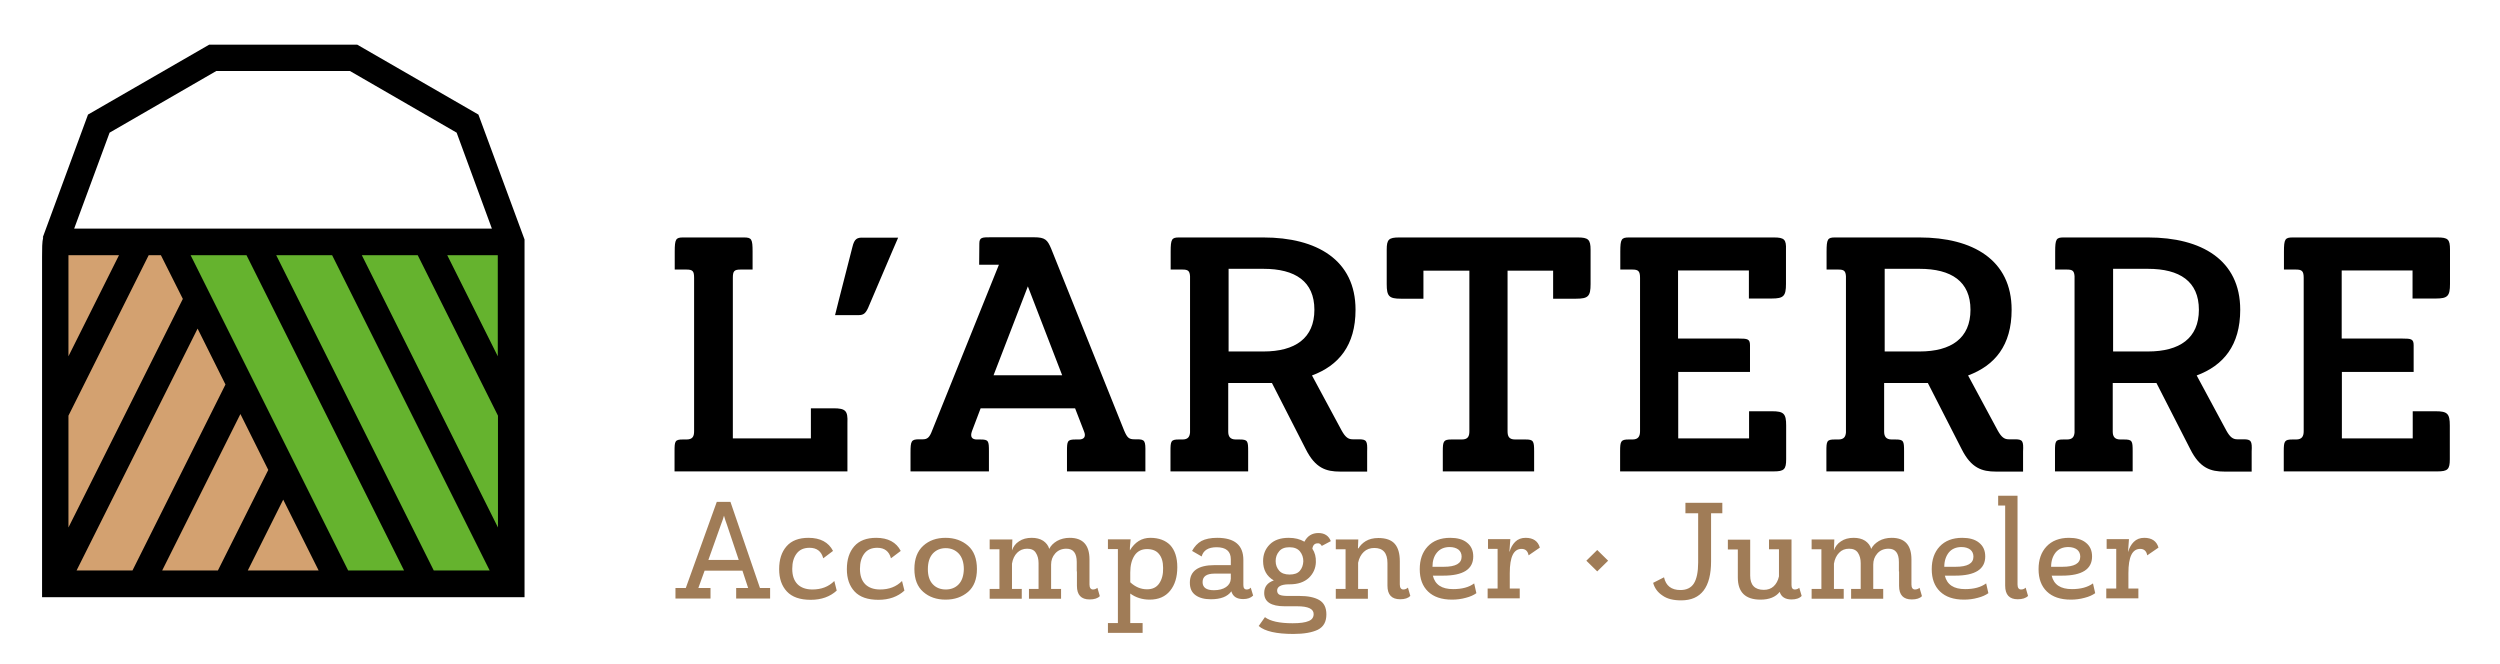
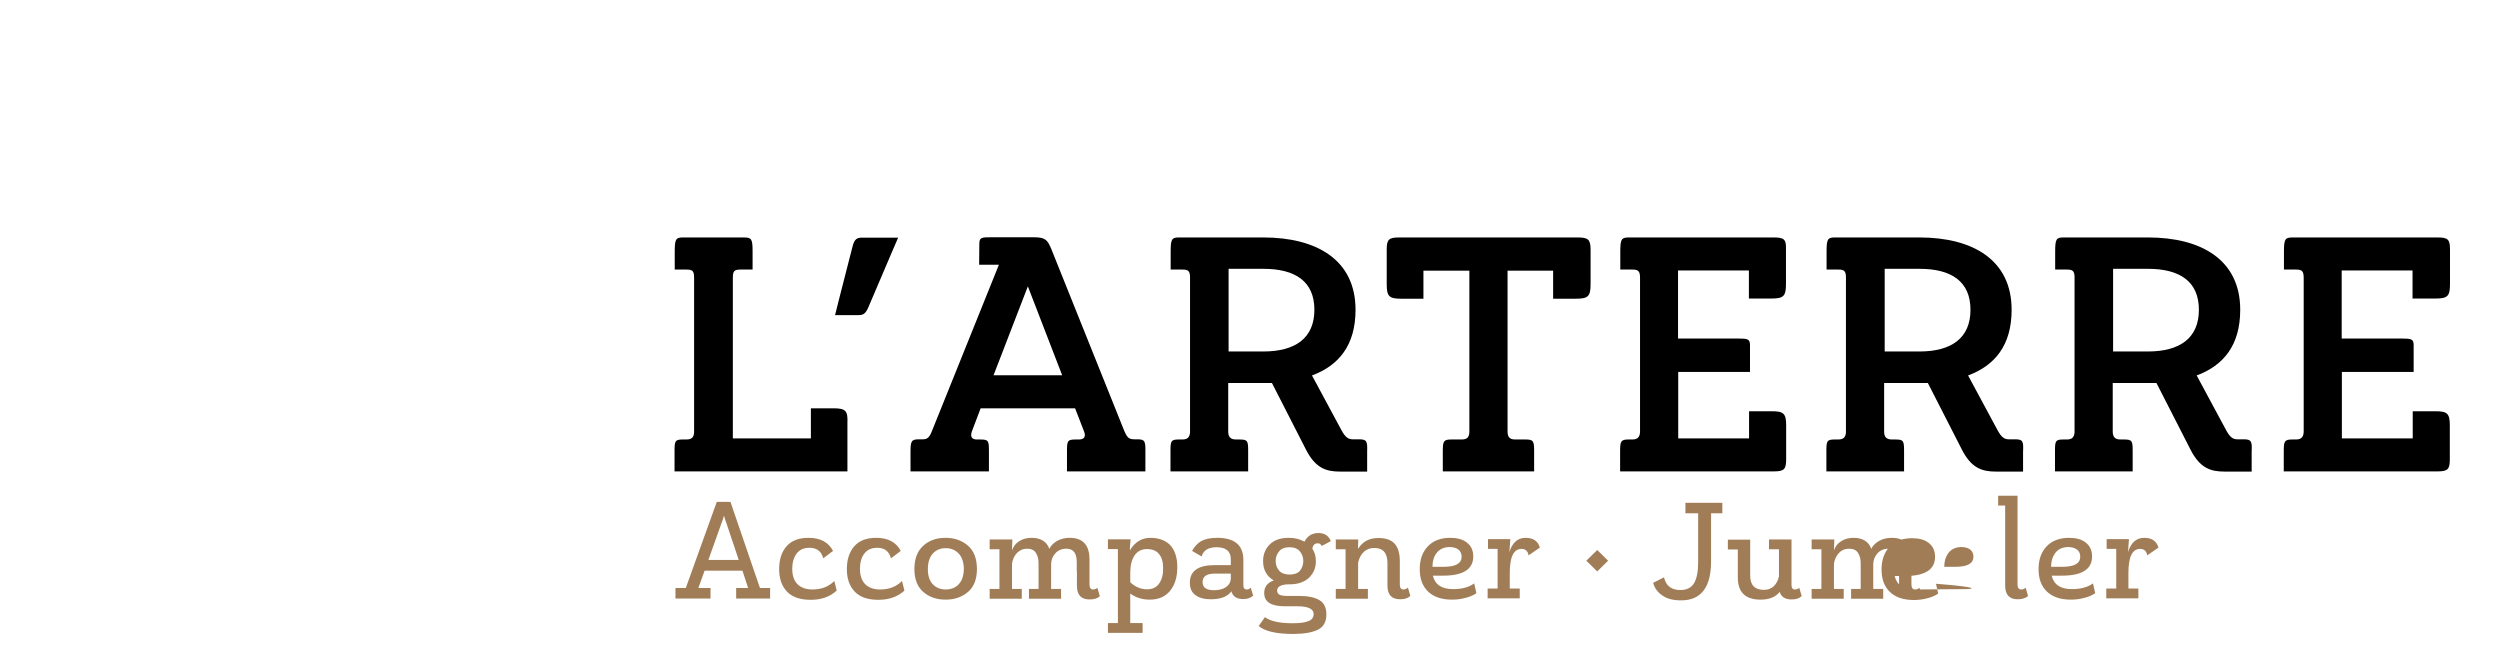
<svg xmlns="http://www.w3.org/2000/svg" version="1.1" id="Calque_1" x="0px" y="0px" viewBox="0 0 1355 360" style="enable-background:new 0 0 1355 360;" xml:space="preserve">
  <style type="text/css">
	.st0{fill:#65B32E;}
	.st1{fill:#D3A170;}
	.st2{fill:#A07C57;}
</style>
  <g>
    <path d="M616.3,238.1h-1.4c-2.9,0-3.9-0.7-5.6-4.7l-39.6-98.7c-2-4.7-3.2-6.1-9.3-6.1h-23.5c-4.5,0-6.1,0-6.1,3.4   c0,0.1-0.1,11.5-0.1,11.5h10.7l-36.2,89.9c-1.4,3.8-2.7,4.7-5,4.7h-2c-4.3,0-4.7,0.9-4.7,7.2v10.2h42.5v-8.7h0v-2.2   c0-5.6-0.2-6.4-4.5-6.4h-2c-2.7,0-3.8-1.4-2.7-4.5l4.7-12.4h51.2l4.8,12.4c1.3,3,0,4.5-2.7,4.5h-2c-4.3,0-4.5,0.9-4.5,6.4v10.9   h37.8h4.7v-10.2C620.9,239,620.6,238.1,616.3,238.1z M538.5,203.4l18.6-48.2l18.6,48.2H538.5z M736.5,238.1h-3.4   c-2.3,0-3.9-1.1-5.9-4.7l-16.1-29.9c14.5-5.4,23.6-16.3,23.6-35.6c0-27-21-39.2-50-39.2H639c-3.9,0-4.5,0.9-4.5,7.7v9.7h6.4   c3,0,3.9,0.7,4.1,3.6v84.7c-0.2,2.3-1.1,3.8-4.1,3.8h-2c-4.3,0-4.5,0.9-4.5,6.4v10.9h42.1v-10.9c0-5.6-0.2-6.4-4.7-6.4h-2   c-3.2,0-4.1-1.8-4.1-4.3v-26.3h23.7l18.3,35.8c5.2,10.4,11.1,12.2,18.6,12.2h14.7v-10.9C741.2,239,740.7,238.1,736.5,238.1z    M684.8,190.5h-18.9v-44.8h18.9c17.2,0,27.6,6.8,27.6,22.2C712.4,183.3,702,190.5,684.8,190.5z M1092.1,238.1h-3.4   c-2.3,0-3.9-1.1-5.9-4.7l-16.1-29.9c14.5-5.4,23.6-16.3,23.6-35.6c0-27-21-39.2-50-39.2h-45.8c-3.9,0-4.5,0.9-4.5,7.7v9.7h6.4   c3,0,3.9,0.7,4.1,3.6v84.7c-0.2,2.3-1.1,3.8-4.1,3.8h-2c-4.3,0-4.5,0.9-4.5,6.4v10.9h42.1v-10.9c0-5.6-0.2-6.4-4.7-6.4h-2   c-3.2,0-4.1-1.8-4.1-4.3v-26.3h23.7l18.3,35.8c5.2,10.4,11.1,12.2,18.6,12.2h14.7v-10.9C1096.8,239,1096.3,238.1,1092.1,238.1z    M1040.4,190.5h-18.9v-44.8h18.9c17.2,0,27.6,6.8,27.6,22.2C1068,183.3,1057.6,190.5,1040.4,190.5z M1216,238.1h-3.4   c-2.3,0-3.9-1.1-5.9-4.7l-16.1-29.9c14.5-5.4,23.6-16.3,23.6-35.6c0-27-21-39.2-50-39.2h-45.8c-3.9,0-4.5,0.9-4.5,7.7v9.7h6.4   c3,0,3.9,0.7,4.1,3.6v84.7c-0.2,2.3-1.1,3.8-4.1,3.8h-2c-4.3,0-4.5,0.9-4.5,6.4v10.9h42.1v-10.9c0-5.6-0.2-6.4-4.7-6.4h-2   c-3.2,0-4.1-1.8-4.1-4.3v-26.3h23.7l18.3,35.8c5.2,10.4,11.1,12.2,18.6,12.2h14.7v-10.9C1220.7,239,1220.1,238.1,1216,238.1z    M1164.2,190.5h-18.9v-44.8h18.9c17.2,0,27.6,6.8,27.6,22.2C1191.8,183.3,1181.4,190.5,1164.2,190.5z M855.1,128.7h-96.7   c-5.7,0-6.8,1.1-6.8,6.6V154c0,6.6,1.3,7.9,7.7,7.9h12.2v-15.2h24.9v87c0,2.7-0.7,4.5-4.1,4.5h-5.6c-4.3,0-4.7,0.9-4.7,6.4v10.9   h4.7h44.8v-10.9c0-5.6-0.4-6.4-4.7-6.4h-5.6c-3.4,0-4.1-1.8-4.1-4.5v-87h24.7v15.2h12.4c6.6,0,7.9-1.3,7.9-7.9v-18.6   C862.1,129.8,860.8,128.7,855.1,128.7z M961.4,128.7h-78.5c-4.1,0-4.7,0.9-4.7,7.7v9.7h6.6c3.2,0,4.1,0.9,4.1,4.5v83.1   c0,2.7-0.9,4.5-4.1,4.5h-2c-4.3,0-4.7,0.9-4.7,6.4v10.9h83.2c5.7,0,6.8-1.1,6.8-6.6v-18.3c0-6.4-1.3-7.7-7.7-7.7h-12.4v14.7h-38.4   v-36h38.9c0,0,0-14.3,0-14.5c0-3.4-1.4-3.6-6.1-3.6h-32.9v-36.9h38.4v15.2l12.4,0c6.4,0,7.7-1.3,7.7-7.9v-18.6   C968.2,129.8,967.1,128.7,961.4,128.7z M1320.2,161.8c6.4,0,7.7-1.3,7.7-7.9v-18.6c0-5.6-1.1-6.6-6.8-6.6h-78.5   c-4.1,0-4.7,0.9-4.7,7.7v9.7h6.6c3.2,0,4.1,0.9,4.1,4.5v83.1c0,2.7-0.9,4.5-4.1,4.5h-2c-4.3,0-4.7,0.9-4.7,6.4v10.9h83.2   c5.7,0,6.8-1.1,6.8-6.6v-18.3c0-6.4-1.3-7.7-7.7-7.7h-12.4v14.7h-38.4v-36h38.9v-13.7c0-0.3,0-0.5,0-0.8c0-3.4-1.4-3.6-6.1-3.6   h-32.9v-36.9h38.4v15.2L1320.2,161.8z M451.7,221.3h-12.2v16.3h-42.3v-87c0-3.6,0.7-4.5,4.1-4.5h6.6v-9.7c0-6.8-0.5-7.7-4.7-7.7   h-33c-3.9,0-4.5,0.9-4.5,7.7v9.7h6.4c3.4,0,4.1,0.9,4.1,4.5v83.1c0,2.7-0.7,4.5-4.1,4.5h-2c-4.3,0-4.5,0.9-4.5,6.4v10.9h93.7v-26.3   C459.6,222.6,458.3,221.3,451.7,221.3z M462,133.9l-7.4,28.9l-2,8h12.7c2.7,0,3.8-0.9,5.2-3.9l13.1-30.7l3.2-7.4h-18.8   C464.7,128.7,463.1,129.2,462,133.9z" />
    <g>
-       <polygon class="st0" points="91.9,132.5 184.2,316.2 276.4,316.2 276.4,128.7   " />
-       <polygon class="st1" points="91.9,132.5 184.2,316.2 28.3,316.2 29,128.7   " />
-       <path d="M259.3,62.1l-65.7-37.9h-80.2L47.7,62.1l-24.5,66.5l0.2,0.1c-0.6,2.5-0.6,6-0.6,10.4l0,184.6h261.5V129.8L259.3,62.1z     M64.5,138.3l-27.4,54.8c0-23.7,0-44.4,0-54.8H64.5z M37.1,225.3l43.5-87h6.6L99.1,162L37.1,285.9    C37.1,269.1,37.1,247.3,37.1,225.3z M107.1,178.1l15.1,30.3L71.8,309.2H41.5L107.1,178.1z M130.3,224.4l15.1,30.3l-27.3,54.5H87.9    L130.3,224.4z M153.5,270.8l19.2,38.4h-38.4L153.5,270.8z M103.3,138.3h30.3l85.4,170.9h-30.3L103.3,138.3z M149.7,138.3H180    l85.4,170.9h-30.3L149.7,138.3z M196.1,138.3h30.3l43.5,87v60.6L196.1,138.3z M269.8,193.1l-27.4-54.8h27.4V193.1z M59.4,71.9    l57.8-33.4h72.5l57.8,33.4l19.1,52H40.2L59.4,71.9z" />
-     </g>
-     <path class="st2" d="M395.9,272h-7.4l-16.8,46.7h-5.6v5.7h19v-5.7h-6.6l3.4-9.4h20.5l3.1,9.4H399v5.7h18.4v-5.7h-5.5L395.9,272z    M383.9,303.6l6.8-19.1c0.9-2.3,1.4-3.9,1.7-5c0.5,1.7,1,3.4,1.6,4.9l6.4,19.1H383.9z M440.3,319.5c-3.5,0-6.2-1-8.1-2.9   c-1.9-2-2.8-4.7-2.8-8.3c0-3.5,0.8-6.2,2.4-8.3c1.6-2.1,3.9-3.1,7-3.1c3.9,0,6.4,1.9,7.4,5.7l5.3-4c-2.4-4.7-6.9-7.1-13.3-7.1   c-5.2,0-9.2,1.5-11.9,4.6c-2.7,3.1-4,7.2-4,12.4c0,5.1,1.4,9.1,4.2,12.1c2.8,3,7.1,4.5,12.9,4.5c5.8,0,10.5-1.7,14.1-5l-1.3-5.2   C449.1,318,445.2,319.5,440.3,319.5z M477,319.5c-3.5,0-6.2-1-8.1-2.9c-1.9-2-2.8-4.7-2.8-8.3c0-3.5,0.8-6.2,2.4-8.3   c1.6-2.1,3.9-3.1,7-3.1c3.9,0,6.4,1.9,7.4,5.7l5.3-4c-2.4-4.7-6.9-7.1-13.3-7.1c-5.2,0-9.2,1.5-11.9,4.6c-2.7,3.1-4,7.2-4,12.4   c0,5.1,1.4,9.1,4.2,12.1c2.8,3,7.1,4.5,12.9,4.5c5.8,0,10.5-1.7,14.1-5l-1.3-5.2C485.8,318,481.9,319.5,477,319.5z M512.5,291.5   c-4.9,0-8.9,1.4-12.1,4.3c-3.2,2.9-4.8,7.1-4.8,12.6c0,5.5,1.6,9.6,4.8,12.4c3.2,2.8,7.2,4.2,12.1,4.2c4.9,0,8.9-1.4,12.2-4.2   c3.2-2.8,4.8-6.9,4.8-12.4c0-5.5-1.6-9.8-4.8-12.6C521.5,293,517.4,291.5,512.5,291.5z M519.6,316.7c-1.8,1.9-4.2,2.8-7,2.8   s-5.2-0.9-7-2.8c-1.8-1.9-2.7-4.6-2.7-8.2c0-3.7,0.9-6.5,2.7-8.5c1.8-1.9,4.1-2.9,7-2.9c2.8,0,5.2,1,7,2.9c1.8,1.9,2.8,4.8,2.8,8.5   C522.3,312.1,521.4,314.8,519.6,316.7z M592.4,319.5c-1.2,0-1.9-0.9-1.9-2.7v-13.6c0-7.8-3.6-11.7-10.7-11.7   c-2.6,0-4.9,0.6-6.9,1.7c-2,1.2-3.4,2.6-4.2,4.3c-0.5-1.8-1.7-3.3-3.3-4.4c-1.7-1.1-3.8-1.6-6.2-1.6c-2.7,0-5,0.6-6.9,1.9   c-1.9,1.2-3.1,2.9-3.8,4.9l0.2-5.9h-12.3v5.3h5.3v21.5h-5.3v5.3h17.4v-5.3h-5.3v-13.7c0.4-2.5,1.4-4.5,2.8-5.9s3.2-2.2,5.4-2.2   c2.2,0,3.8,0.7,4.7,2.2c1,1.5,1.5,3.4,1.5,5.6v14h-5.2v5.3h17.4v-5.3h-5.4v-13.2c0-2.3,0.7-4.3,2.2-6c1.5-1.7,3.5-2.6,6.1-2.6   c3.7,0,5.6,2.4,5.6,7.2v5.1h0.1v7.8c0,5,2.3,7.4,6.9,7.4c2.5,0,4.4-0.6,5.5-1.8l-1.3-4.5C594.1,319.2,593.2,319.5,592.4,319.5z    M623.5,291.5c-4.7,0-8.4,2.3-11.1,6.8c0-1.1,0-2,0.1-2.6l0.3-3.4h-12.3v5.3h5.4v40.1h-5.4v5.3h18.8v-5.3h-6.7v-16   c3,2.2,6.6,3.3,10.5,3.3c4.8,0,8.5-1.6,11.1-4.8c2.6-3.2,3.9-7.4,3.9-12.8c0-5.2-1.3-9.2-3.9-12   C631.7,292.9,628.1,291.5,623.5,291.5z M628.3,316.2c-1.5,2.2-3.7,3.2-6.6,3.2c-3.4,0-6.4-1.3-9.1-3.8v-5.3c0-3.9,0.8-6.9,2.3-9.2   c1.5-2.3,3.8-3.5,6.8-3.5c2.9,0,5.1,0.9,6.5,2.7c1.5,1.8,2.2,4.3,2.2,7.5C630.5,311.2,629.8,314,628.3,316.2z M675.7,319.5   c-1.2,0-1.8-0.8-1.8-2.4v-13.6c0-8-4.7-12-14.2-12c-3.5,0-6.4,0.6-8.5,1.7c-2.1,1.2-3.8,3-5.1,5.4l5.2,3c0.9-3.3,3.6-5,8.1-5   c5.1,0,7.7,2.2,7.7,6.5v3.2h-8.8c-8.9,0-13.4,3.2-13.4,9.5c0,3.1,1,5.3,3.1,6.8c2.1,1.5,4.8,2.2,8.3,2.2c5.3,0,9-1.4,11.1-4.3   c0.8,2.8,2.9,4.2,6.4,4.2c2.3,0,4.1-0.6,5.4-1.9l-1.3-4.3C677.3,319.2,676.6,319.5,675.7,319.5z M667.1,313.7   c-0.1,1.9-1,3.4-2.6,4.5c-1.6,1.1-3.8,1.7-6.6,1.7c-4.1,0-6.1-1.5-6.1-4.4c0-3.1,2.2-4.6,6.5-4.6h8.8V313.7z M714.1,294.5   c0.2,0,0.4,0,0.6,0c0.2,0,0.3,0.1,0.4,0.1c0.1,0.1,0.2,0.1,0.3,0.2c0.1,0.1,0.2,0.1,0.3,0.2c0.1,0.1,0.2,0.2,0.3,0.3   c0,0.1,0.1,0.2,0.2,0.3c0.1,0.1,0.2,0.2,0.2,0.3l4.9-2.6c-1.1-2.9-3.4-4.4-6.7-4.4c-3.5,0-6,1.6-7.6,4.7c-2.4-1.4-5.2-2.1-8.5-2.1   c-4.5,0-7.9,1.2-10.3,3.6c-2.4,2.4-3.6,5.4-3.6,9c0,4.7,1.9,8.2,5.8,10.5c-3.5,1.2-5.2,3.5-5.2,6.8c0,4.8,3.7,7.2,11.1,7.2h6.8   c5.9,0,8.9,1.4,8.9,4.2c0,1.8-0.9,3.1-2.7,3.8c-1.8,0.8-4.7,1.2-8.7,1.2c-7.1,0-12.1-1.1-15-3.3l-3.4,4.8c3.4,2.9,9.7,4.3,18.8,4.3   c5.8,0,10.2-0.8,13.3-2.3c3.1-1.6,4.6-4.3,4.6-8.3c0-3.7-1.3-6.3-3.9-7.8c-2.6-1.5-6.2-2.2-10.7-2.2H698c-2,0-3.5-0.2-4.4-0.6   c-0.9-0.4-1.4-1.2-1.4-2.3c0-2.1,2-3.3,6.1-3.4h0.7c4.5,0,7.9-1.2,10.4-3.5c2.4-2.3,3.7-5.2,3.8-8.5c0.1-2.8-0.5-5.2-1.9-7.3   C711.6,295.4,712.6,294.5,714.1,294.5z M704.5,309.4c-1.2,1.4-3.1,2-5.6,2c-2.5,0-4.4-0.7-5.6-2.1c-1.2-1.4-1.9-3.1-1.9-5.2   c0-2,0.6-3.8,1.9-5.3c1.2-1.5,3.1-2.2,5.6-2.2c2.6,0,4.5,0.8,5.7,2.3c1.2,1.5,1.8,3.3,1.8,5.3C706.3,306.3,705.7,308,704.5,309.4z    M760.6,319.5c-1.2,0-1.9-0.9-1.9-2.7v-12.6c0-4.2-0.9-7.3-2.7-9.4c-1.8-2.1-4.8-3.2-8.9-3.2c-2.8,0-5.1,0.6-6.9,1.7   c-1.8,1.1-3.1,2.5-3.9,3.9H736l0.2-4.8H724v5.3h5.3v21.5H724v5.3h17.4v-5.3h-5.3V305c0.5-2.5,1.6-4.5,3.1-5.9   c1.5-1.4,3.4-2.1,5.7-2.1c4.7,0,7.1,2.7,7.1,8.2v12.2c0,5,2.3,7.4,6.9,7.4c2.5,0,4.3-0.6,5.5-1.8l-1.3-4.5   C762.3,319.2,761.5,319.5,760.6,319.5z M787.6,319.3c-6.2,0-9.8-2.4-11-7.3h5.6c10.9,0,16.3-3.5,16.3-10.4c0-3.2-1.1-5.7-3.4-7.5   c-2.2-1.8-5.3-2.6-9.1-2.6c-5.2,0-9.3,1.6-12.2,4.7c-2.9,3.1-4.3,7.2-4.3,12.3c0,5.2,1.5,9.2,4.5,12.1c3,2.9,7.3,4.4,13,4.4   c2.5,0,5-0.3,7.5-1c2.4-0.6,4.3-1.5,5.7-2.5l-1.2-5.3C796.2,318.3,792.4,319.3,787.6,319.3z M778.9,299.4c1.6-1.9,3.9-2.9,6.8-2.9   c2,0,3.6,0.5,4.8,1.4c1.1,0.9,1.7,2.2,1.7,3.8c0,3.7-3.2,5.5-9.7,5.5h-6.1C776.4,304,777.2,301.4,778.9,299.4z M826.9,291.5   c-2.3,0-4.2,0.7-5.7,2.2c-1.4,1.4-2.4,3.2-3,5.3h-0.1l0.5-6.8h-12.1v5.3h5.2v21.5h-5.4v5.3h17.4v-5.3h-5.4v-8.4   c0-8.8,2.1-13.1,6.4-13.1c2.1,0,3.4,1.2,3.8,3.5l6.1-4.2C833.6,293.3,831,291.5,826.9,291.5z M913.5,278.2h6.9v26.7   c0,5.1-0.8,8.9-2.3,11.3c-1.5,2.4-4,3.6-7.3,3.6c-4.9,0-7.9-2.3-8.9-6.9l-5.9,3c0.8,2.9,2.5,5.2,5.1,6.9c2.5,1.8,5.9,2.6,10.1,2.6   c10.8,0,16.2-7.1,16.2-21.2v-26h6.1v-5.7h-20V278.2z M972.8,319.5c-1.2,0-1.8-0.8-1.8-2.4v-24.7h-12.2v5.3h5.4v14.7   c-0.5,2.3-1.5,4.1-2.9,5.4c-1.4,1.3-3.2,1.9-5.3,1.9c-4.9,0-7.4-2.6-7.4-7.7v-19.5h-12.1v5.3h5.4V313c0,8,4.1,12,12.3,12   c4.7,0,8.2-1.4,10.4-4.2c0.8,2.7,3,4.1,6.4,4.1c2.4,0,4.3-0.6,5.5-1.9l-1.3-4.4C974.5,319.2,973.7,319.5,972.8,319.5z    M1037.9,319.5c-1.2,0-1.9-0.9-1.9-2.7v-13.6c0-7.8-3.6-11.7-10.7-11.7c-2.6,0-5,0.6-6.9,1.7c-2,1.2-3.4,2.6-4.2,4.3   c-0.5-1.8-1.7-3.3-3.3-4.4c-1.7-1.1-3.8-1.6-6.2-1.6c-2.7,0-5,0.6-6.9,1.9c-1.9,1.2-3.1,2.9-3.8,4.9l0.2-5.9h-12.3v5.3h5.3v21.5   h-5.3v5.3h17.4v-5.3H994v-13.7c0.4-2.5,1.4-4.5,2.8-5.9c1.4-1.5,3.2-2.2,5.4-2.2c2.2,0,3.8,0.7,4.8,2.2c1,1.5,1.5,3.4,1.5,5.6v14   h-5.2v5.3h17.4v-5.3h-5.4v-13.2c0-2.3,0.7-4.3,2.2-6c1.5-1.7,3.5-2.6,6.1-2.6c3.7,0,5.6,2.4,5.6,7.2v5.1h0.1v7.8   c0,5,2.3,7.4,6.9,7.4c2.5,0,4.4-0.6,5.5-1.8l-1.3-4.5C1039.7,319.2,1038.8,319.5,1037.9,319.5z M1065.1,319.3   c-6.2,0-9.8-2.4-11-7.3h5.6c10.9,0,16.3-3.5,16.3-10.4c0-3.2-1.1-5.7-3.4-7.5c-2.2-1.8-5.3-2.6-9.1-2.6c-5.2,0-9.3,1.6-12.2,4.7   c-2.9,3.1-4.3,7.2-4.3,12.3c0,5.2,1.5,9.2,4.5,12.1c3,2.9,7.3,4.4,13,4.4c2.5,0,5-0.3,7.5-1c2.4-0.6,4.3-1.5,5.7-2.5l-1.2-5.3   C1073.6,318.3,1069.9,319.3,1065.1,319.3z M1056.3,299.4c1.6-1.9,3.9-2.9,6.8-2.9c2,0,3.6,0.5,4.8,1.4c1.1,0.9,1.7,2.2,1.7,3.8   c0,3.7-3.2,5.5-9.7,5.5h-6.1C1053.8,304,1054.7,301.4,1056.3,299.4z M1095.4,319.5c-1.2,0-1.9-0.9-1.9-2.7v-48.1H1083v5.3h3.8v43.4   c0,5,2.3,7.4,6.8,7.4c2.5,0,4.4-0.6,5.6-1.8l-1.3-4.5C1097.2,319.2,1096.4,319.5,1095.4,319.5z M1123,319.3c-6.2,0-9.8-2.4-11-7.3   h5.6c10.9,0,16.3-3.5,16.3-10.4c0-3.2-1.1-5.7-3.4-7.5c-2.2-1.8-5.3-2.6-9.1-2.6c-5.2,0-9.3,1.6-12.2,4.7   c-2.9,3.1-4.3,7.2-4.3,12.3c0,5.2,1.5,9.2,4.5,12.1c3,2.9,7.3,4.4,13,4.4c2.5,0,5-0.3,7.5-1c2.4-0.6,4.3-1.5,5.7-2.5l-1.2-5.3   C1131.5,318.3,1127.7,319.3,1123,319.3z M1114.2,299.4c1.6-1.9,3.9-2.9,6.8-2.9c2,0,3.6,0.5,4.8,1.4c1.1,0.9,1.7,2.2,1.7,3.8   c0,3.7-3.2,5.5-9.7,5.5h-6.1C1111.7,304,1112.6,301.4,1114.2,299.4z M1162.2,291.5c-2.3,0-4.2,0.7-5.7,2.2c-1.4,1.4-2.4,3.2-3,5.3   h-0.1l0.5-6.8h-12.1v5.3h5.2v21.5h-5.4v5.3h17.4v-5.3h-5.4v-8.4c0-8.8,2.1-13.1,6.4-13.1c2.1,0,3.4,1.2,3.8,3.5l6.1-4.2   C1168.9,293.3,1166.3,291.5,1162.2,291.5z M859.8,303.9l5.9,5.8l5.9-5.8l-5.9-5.8L859.8,303.9z" />
+       </g>
+     <path class="st2" d="M395.9,272h-7.4l-16.8,46.7h-5.6v5.7h19v-5.7h-6.6l3.4-9.4h20.5l3.1,9.4H399v5.7h18.4v-5.7h-5.5L395.9,272z    M383.9,303.6l6.8-19.1c0.9-2.3,1.4-3.9,1.7-5c0.5,1.7,1,3.4,1.6,4.9l6.4,19.1H383.9z M440.3,319.5c-3.5,0-6.2-1-8.1-2.9   c-1.9-2-2.8-4.7-2.8-8.3c0-3.5,0.8-6.2,2.4-8.3c1.6-2.1,3.9-3.1,7-3.1c3.9,0,6.4,1.9,7.4,5.7l5.3-4c-2.4-4.7-6.9-7.1-13.3-7.1   c-5.2,0-9.2,1.5-11.9,4.6c-2.7,3.1-4,7.2-4,12.4c0,5.1,1.4,9.1,4.2,12.1c2.8,3,7.1,4.5,12.9,4.5c5.8,0,10.5-1.7,14.1-5l-1.3-5.2   C449.1,318,445.2,319.5,440.3,319.5z M477,319.5c-3.5,0-6.2-1-8.1-2.9c-1.9-2-2.8-4.7-2.8-8.3c0-3.5,0.8-6.2,2.4-8.3   c1.6-2.1,3.9-3.1,7-3.1c3.9,0,6.4,1.9,7.4,5.7l5.3-4c-2.4-4.7-6.9-7.1-13.3-7.1c-5.2,0-9.2,1.5-11.9,4.6c-2.7,3.1-4,7.2-4,12.4   c0,5.1,1.4,9.1,4.2,12.1c2.8,3,7.1,4.5,12.9,4.5c5.8,0,10.5-1.7,14.1-5l-1.3-5.2C485.8,318,481.9,319.5,477,319.5z M512.5,291.5   c-4.9,0-8.9,1.4-12.1,4.3c-3.2,2.9-4.8,7.1-4.8,12.6c0,5.5,1.6,9.6,4.8,12.4c3.2,2.8,7.2,4.2,12.1,4.2c4.9,0,8.9-1.4,12.2-4.2   c3.2-2.8,4.8-6.9,4.8-12.4c0-5.5-1.6-9.8-4.8-12.6C521.5,293,517.4,291.5,512.5,291.5z M519.6,316.7c-1.8,1.9-4.2,2.8-7,2.8   s-5.2-0.9-7-2.8c-1.8-1.9-2.7-4.6-2.7-8.2c0-3.7,0.9-6.5,2.7-8.5c1.8-1.9,4.1-2.9,7-2.9c2.8,0,5.2,1,7,2.9c1.8,1.9,2.8,4.8,2.8,8.5   C522.3,312.1,521.4,314.8,519.6,316.7z M592.4,319.5c-1.2,0-1.9-0.9-1.9-2.7v-13.6c0-7.8-3.6-11.7-10.7-11.7   c-2.6,0-4.9,0.6-6.9,1.7c-2,1.2-3.4,2.6-4.2,4.3c-0.5-1.8-1.7-3.3-3.3-4.4c-1.7-1.1-3.8-1.6-6.2-1.6c-2.7,0-5,0.6-6.9,1.9   c-1.9,1.2-3.1,2.9-3.8,4.9l0.2-5.9h-12.3v5.3h5.3v21.5h-5.3v5.3h17.4v-5.3h-5.3v-13.7c0.4-2.5,1.4-4.5,2.8-5.9s3.2-2.2,5.4-2.2   c2.2,0,3.8,0.7,4.7,2.2c1,1.5,1.5,3.4,1.5,5.6v14h-5.2v5.3h17.4v-5.3h-5.4v-13.2c0-2.3,0.7-4.3,2.2-6c1.5-1.7,3.5-2.6,6.1-2.6   c3.7,0,5.6,2.4,5.6,7.2v5.1h0.1v7.8c0,5,2.3,7.4,6.9,7.4c2.5,0,4.4-0.6,5.5-1.8l-1.3-4.5C594.1,319.2,593.2,319.5,592.4,319.5z    M623.5,291.5c-4.7,0-8.4,2.3-11.1,6.8c0-1.1,0-2,0.1-2.6l0.3-3.4h-12.3v5.3h5.4v40.1h-5.4v5.3h18.8v-5.3h-6.7v-16   c3,2.2,6.6,3.3,10.5,3.3c4.8,0,8.5-1.6,11.1-4.8c2.6-3.2,3.9-7.4,3.9-12.8c0-5.2-1.3-9.2-3.9-12   C631.7,292.9,628.1,291.5,623.5,291.5z M628.3,316.2c-1.5,2.2-3.7,3.2-6.6,3.2c-3.4,0-6.4-1.3-9.1-3.8v-5.3c0-3.9,0.8-6.9,2.3-9.2   c1.5-2.3,3.8-3.5,6.8-3.5c2.9,0,5.1,0.9,6.5,2.7c1.5,1.8,2.2,4.3,2.2,7.5C630.5,311.2,629.8,314,628.3,316.2z M675.7,319.5   c-1.2,0-1.8-0.8-1.8-2.4v-13.6c0-8-4.7-12-14.2-12c-3.5,0-6.4,0.6-8.5,1.7c-2.1,1.2-3.8,3-5.1,5.4l5.2,3c0.9-3.3,3.6-5,8.1-5   c5.1,0,7.7,2.2,7.7,6.5v3.2h-8.8c-8.9,0-13.4,3.2-13.4,9.5c0,3.1,1,5.3,3.1,6.8c2.1,1.5,4.8,2.2,8.3,2.2c5.3,0,9-1.4,11.1-4.3   c0.8,2.8,2.9,4.2,6.4,4.2c2.3,0,4.1-0.6,5.4-1.9l-1.3-4.3C677.3,319.2,676.6,319.5,675.7,319.5z M667.1,313.7   c-0.1,1.9-1,3.4-2.6,4.5c-1.6,1.1-3.8,1.7-6.6,1.7c-4.1,0-6.1-1.5-6.1-4.4c0-3.1,2.2-4.6,6.5-4.6h8.8V313.7z M714.1,294.5   c0.2,0,0.4,0,0.6,0c0.2,0,0.3,0.1,0.4,0.1c0.1,0.1,0.2,0.1,0.3,0.2c0.1,0.1,0.2,0.1,0.3,0.2c0.1,0.1,0.2,0.2,0.3,0.3   c0,0.1,0.1,0.2,0.2,0.3c0.1,0.1,0.2,0.2,0.2,0.3l4.9-2.6c-1.1-2.9-3.4-4.4-6.7-4.4c-3.5,0-6,1.6-7.6,4.7c-2.4-1.4-5.2-2.1-8.5-2.1   c-4.5,0-7.9,1.2-10.3,3.6c-2.4,2.4-3.6,5.4-3.6,9c0,4.7,1.9,8.2,5.8,10.5c-3.5,1.2-5.2,3.5-5.2,6.8c0,4.8,3.7,7.2,11.1,7.2h6.8   c5.9,0,8.9,1.4,8.9,4.2c0,1.8-0.9,3.1-2.7,3.8c-1.8,0.8-4.7,1.2-8.7,1.2c-7.1,0-12.1-1.1-15-3.3l-3.4,4.8c3.4,2.9,9.7,4.3,18.8,4.3   c5.8,0,10.2-0.8,13.3-2.3c3.1-1.6,4.6-4.3,4.6-8.3c0-3.7-1.3-6.3-3.9-7.8c-2.6-1.5-6.2-2.2-10.7-2.2H698c-2,0-3.5-0.2-4.4-0.6   c-0.9-0.4-1.4-1.2-1.4-2.3c0-2.1,2-3.3,6.1-3.4h0.7c4.5,0,7.9-1.2,10.4-3.5c2.4-2.3,3.7-5.2,3.8-8.5c0.1-2.8-0.5-5.2-1.9-7.3   C711.6,295.4,712.6,294.5,714.1,294.5z M704.5,309.4c-1.2,1.4-3.1,2-5.6,2c-2.5,0-4.4-0.7-5.6-2.1c-1.2-1.4-1.9-3.1-1.9-5.2   c0-2,0.6-3.8,1.9-5.3c1.2-1.5,3.1-2.2,5.6-2.2c2.6,0,4.5,0.8,5.7,2.3c1.2,1.5,1.8,3.3,1.8,5.3C706.3,306.3,705.7,308,704.5,309.4z    M760.6,319.5c-1.2,0-1.9-0.9-1.9-2.7v-12.6c0-4.2-0.9-7.3-2.7-9.4c-1.8-2.1-4.8-3.2-8.9-3.2c-2.8,0-5.1,0.6-6.9,1.7   c-1.8,1.1-3.1,2.5-3.9,3.9H736l0.2-4.8H724v5.3h5.3v21.5H724v5.3h17.4v-5.3h-5.3V305c0.5-2.5,1.6-4.5,3.1-5.9   c1.5-1.4,3.4-2.1,5.7-2.1c4.7,0,7.1,2.7,7.1,8.2v12.2c0,5,2.3,7.4,6.9,7.4c2.5,0,4.3-0.6,5.5-1.8l-1.3-4.5   C762.3,319.2,761.5,319.5,760.6,319.5z M787.6,319.3c-6.2,0-9.8-2.4-11-7.3h5.6c10.9,0,16.3-3.5,16.3-10.4c0-3.2-1.1-5.7-3.4-7.5   c-2.2-1.8-5.3-2.6-9.1-2.6c-5.2,0-9.3,1.6-12.2,4.7c-2.9,3.1-4.3,7.2-4.3,12.3c0,5.2,1.5,9.2,4.5,12.1c3,2.9,7.3,4.4,13,4.4   c2.5,0,5-0.3,7.5-1c2.4-0.6,4.3-1.5,5.7-2.5l-1.2-5.3C796.2,318.3,792.4,319.3,787.6,319.3z M778.9,299.4c1.6-1.9,3.9-2.9,6.8-2.9   c2,0,3.6,0.5,4.8,1.4c1.1,0.9,1.7,2.2,1.7,3.8c0,3.7-3.2,5.5-9.7,5.5h-6.1C776.4,304,777.2,301.4,778.9,299.4z M826.9,291.5   c-2.3,0-4.2,0.7-5.7,2.2c-1.4,1.4-2.4,3.2-3,5.3h-0.1l0.5-6.8h-12.1v5.3h5.2v21.5h-5.4v5.3h17.4v-5.3h-5.4v-8.4   c0-8.8,2.1-13.1,6.4-13.1c2.1,0,3.4,1.2,3.8,3.5l6.1-4.2C833.6,293.3,831,291.5,826.9,291.5z M913.5,278.2h6.9v26.7   c0,5.1-0.8,8.9-2.3,11.3c-1.5,2.4-4,3.6-7.3,3.6c-4.9,0-7.9-2.3-8.9-6.9l-5.9,3c0.8,2.9,2.5,5.2,5.1,6.9c2.5,1.8,5.9,2.6,10.1,2.6   c10.8,0,16.2-7.1,16.2-21.2v-26h6.1v-5.7h-20V278.2z M972.8,319.5c-1.2,0-1.8-0.8-1.8-2.4v-24.7h-12.2v5.3h5.4v14.7   c-0.5,2.3-1.5,4.1-2.9,5.4c-1.4,1.3-3.2,1.9-5.3,1.9c-4.9,0-7.4-2.6-7.4-7.7v-19.5h-12.1v5.3h5.4V313c0,8,4.1,12,12.3,12   c4.7,0,8.2-1.4,10.4-4.2c0.8,2.7,3,4.1,6.4,4.1c2.4,0,4.3-0.6,5.5-1.9l-1.3-4.4C974.5,319.2,973.7,319.5,972.8,319.5z    M1037.9,319.5c-1.2,0-1.9-0.9-1.9-2.7v-13.6c0-7.8-3.6-11.7-10.7-11.7c-2.6,0-5,0.6-6.9,1.7c-2,1.2-3.4,2.6-4.2,4.3   c-0.5-1.8-1.7-3.3-3.3-4.4c-1.7-1.1-3.8-1.6-6.2-1.6c-2.7,0-5,0.6-6.9,1.9c-1.9,1.2-3.1,2.9-3.8,4.9l0.2-5.9h-12.3v5.3h5.3v21.5   h-5.3v5.3h17.4v-5.3H994v-13.7c0.4-2.5,1.4-4.5,2.8-5.9c1.4-1.5,3.2-2.2,5.4-2.2c2.2,0,3.8,0.7,4.8,2.2c1,1.5,1.5,3.4,1.5,5.6v14   h-5.2v5.3h17.4v-5.3h-5.4v-13.2c0-2.3,0.7-4.3,2.2-6c1.5-1.7,3.5-2.6,6.1-2.6c3.7,0,5.6,2.4,5.6,7.2v5.1h0.1v7.8   c0,5,2.3,7.4,6.9,7.4c2.5,0,4.4-0.6,5.5-1.8l-1.3-4.5C1039.7,319.2,1038.8,319.5,1037.9,319.5z c-6.2,0-9.8-2.4-11-7.3h5.6c10.9,0,16.3-3.5,16.3-10.4c0-3.2-1.1-5.7-3.4-7.5c-2.2-1.8-5.3-2.6-9.1-2.6c-5.2,0-9.3,1.6-12.2,4.7   c-2.9,3.1-4.3,7.2-4.3,12.3c0,5.2,1.5,9.2,4.5,12.1c3,2.9,7.3,4.4,13,4.4c2.5,0,5-0.3,7.5-1c2.4-0.6,4.3-1.5,5.7-2.5l-1.2-5.3   C1073.6,318.3,1069.9,319.3,1065.1,319.3z M1056.3,299.4c1.6-1.9,3.9-2.9,6.8-2.9c2,0,3.6,0.5,4.8,1.4c1.1,0.9,1.7,2.2,1.7,3.8   c0,3.7-3.2,5.5-9.7,5.5h-6.1C1053.8,304,1054.7,301.4,1056.3,299.4z M1095.4,319.5c-1.2,0-1.9-0.9-1.9-2.7v-48.1H1083v5.3h3.8v43.4   c0,5,2.3,7.4,6.8,7.4c2.5,0,4.4-0.6,5.6-1.8l-1.3-4.5C1097.2,319.2,1096.4,319.5,1095.4,319.5z M1123,319.3c-6.2,0-9.8-2.4-11-7.3   h5.6c10.9,0,16.3-3.5,16.3-10.4c0-3.2-1.1-5.7-3.4-7.5c-2.2-1.8-5.3-2.6-9.1-2.6c-5.2,0-9.3,1.6-12.2,4.7   c-2.9,3.1-4.3,7.2-4.3,12.3c0,5.2,1.5,9.2,4.5,12.1c3,2.9,7.3,4.4,13,4.4c2.5,0,5-0.3,7.5-1c2.4-0.6,4.3-1.5,5.7-2.5l-1.2-5.3   C1131.5,318.3,1127.7,319.3,1123,319.3z M1114.2,299.4c1.6-1.9,3.9-2.9,6.8-2.9c2,0,3.6,0.5,4.8,1.4c1.1,0.9,1.7,2.2,1.7,3.8   c0,3.7-3.2,5.5-9.7,5.5h-6.1C1111.7,304,1112.6,301.4,1114.2,299.4z M1162.2,291.5c-2.3,0-4.2,0.7-5.7,2.2c-1.4,1.4-2.4,3.2-3,5.3   h-0.1l0.5-6.8h-12.1v5.3h5.2v21.5h-5.4v5.3h17.4v-5.3h-5.4v-8.4c0-8.8,2.1-13.1,6.4-13.1c2.1,0,3.4,1.2,3.8,3.5l6.1-4.2   C1168.9,293.3,1166.3,291.5,1162.2,291.5z M859.8,303.9l5.9,5.8l5.9-5.8l-5.9-5.8L859.8,303.9z" />
  </g>
</svg>